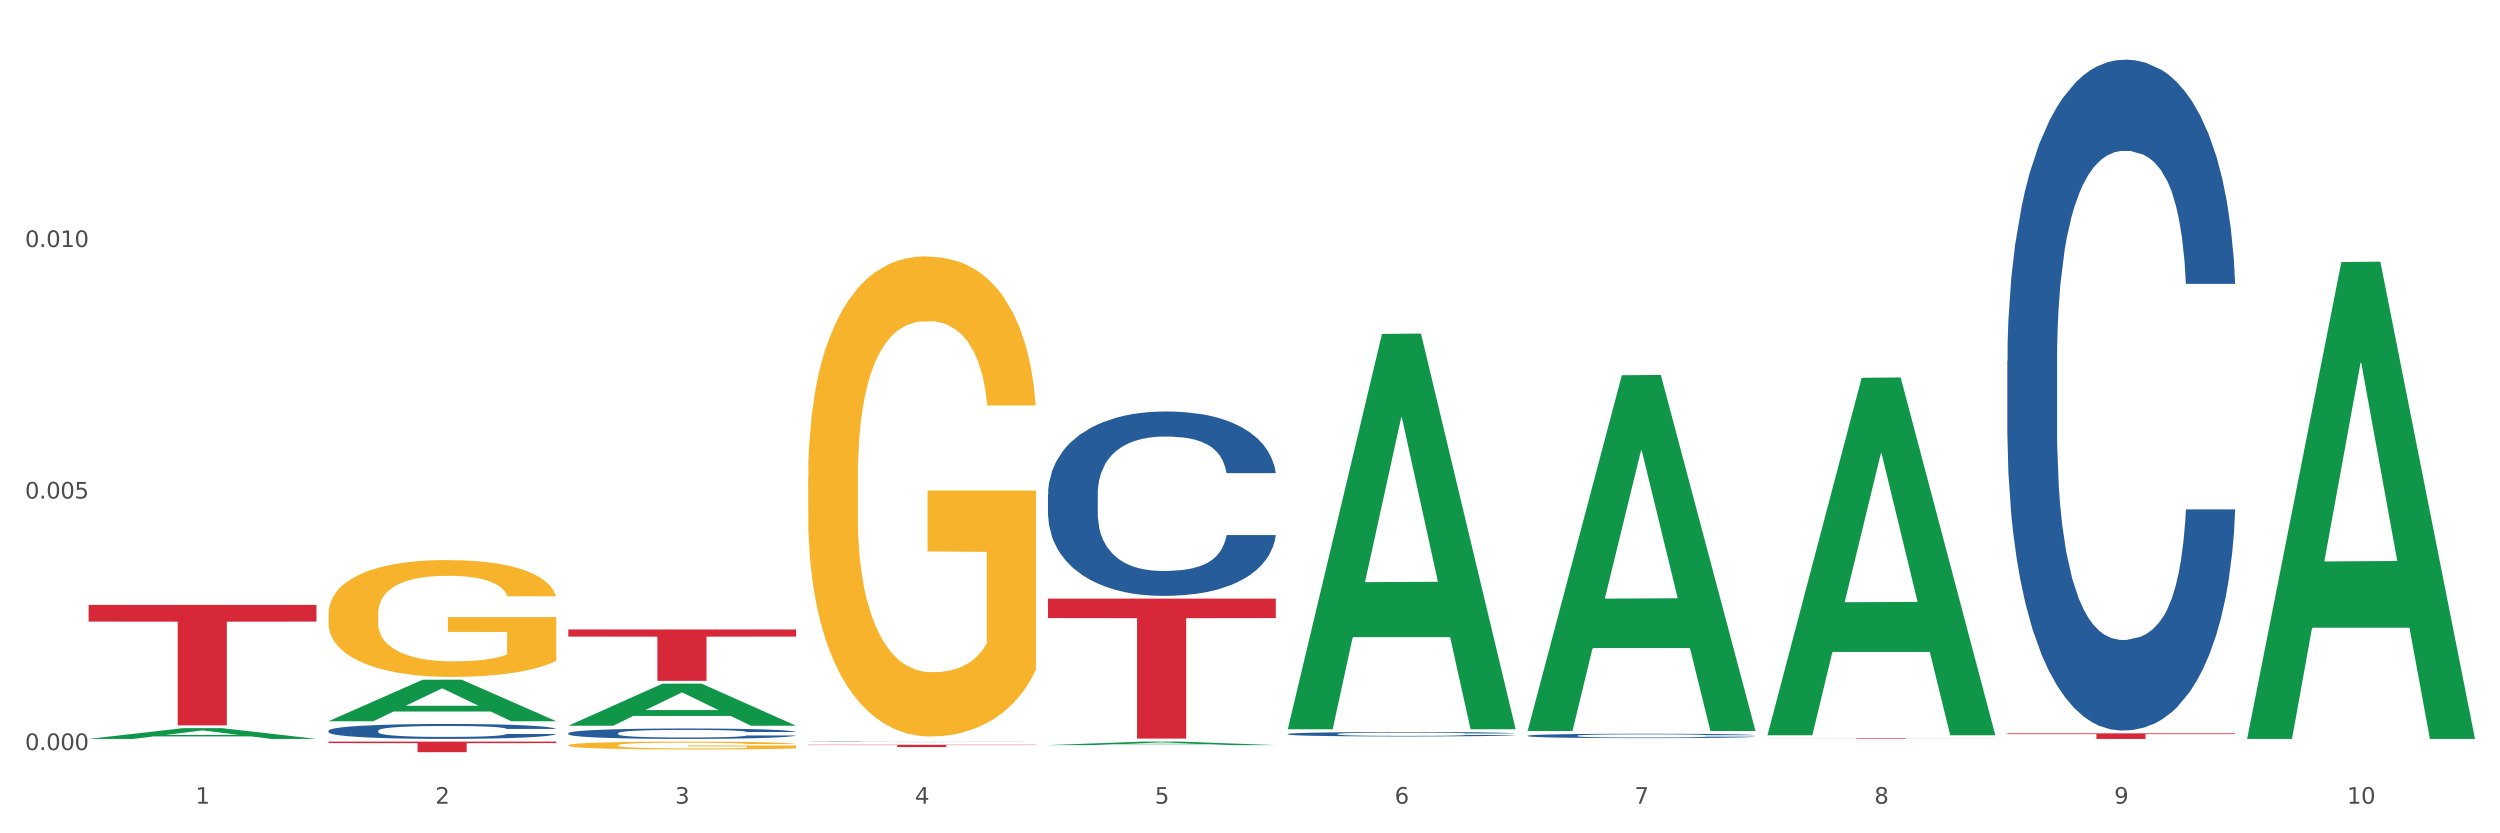
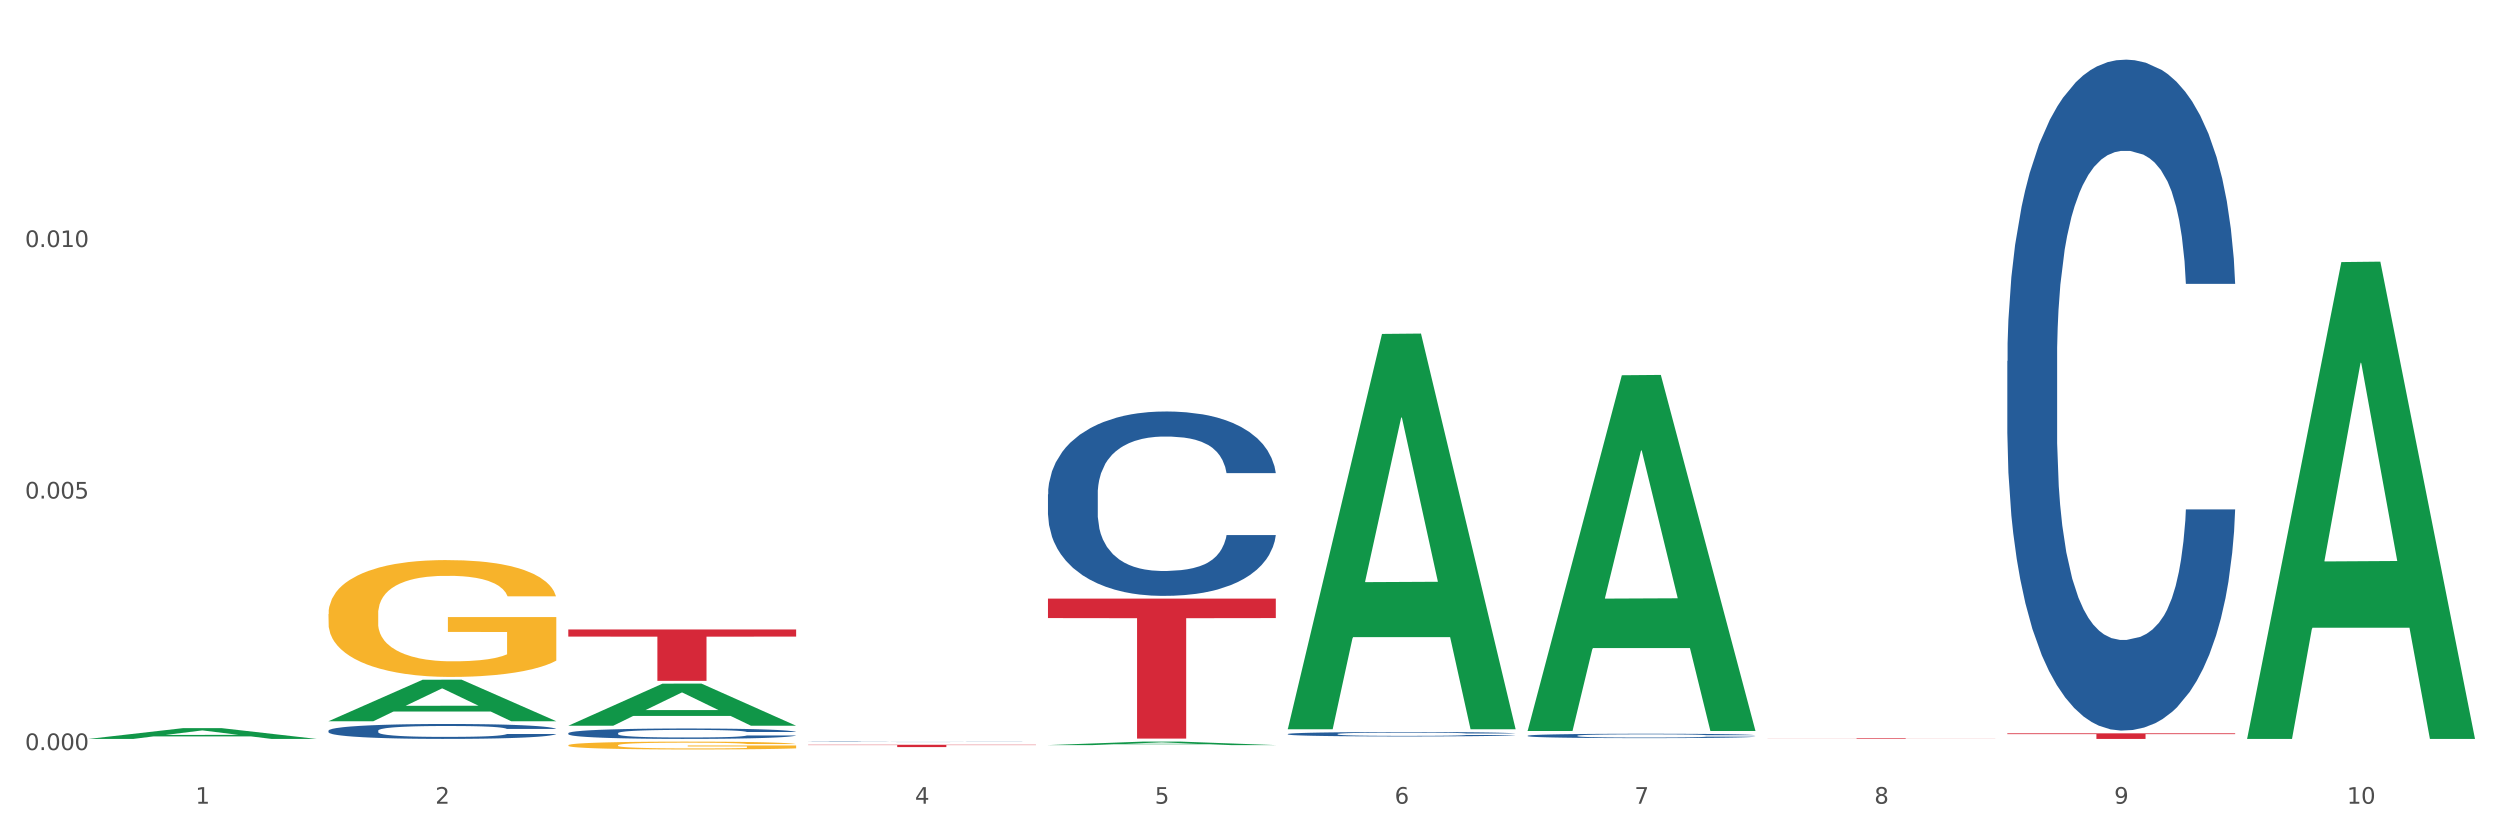
<svg xmlns="http://www.w3.org/2000/svg" xmlns:xlink="http://www.w3.org/1999/xlink" width="1080pt" height="360pt" viewBox="0 0 1080 360" version="1.1">
  <rect x="0" y="0" width="1080" height="360" fill="#333333" stroke="none" />
  <defs>
    <style type="text/css">*{stroke-linejoin: round; stroke-linecap: butt}</style>
  </defs>
  <g id="figure_1">
    <g id="patch_1">
      <path d="M 0 360  L 1080 360  L 1080 0  L 0 0  z " style="fill: #ffffff; stroke: #ffffff; stroke-linejoin: miter" />
    </g>
    <g id="axes_1">
      <g id="matplotlib.axis_1">
        <g id="xtick_1">
          <g id="text_1">
            <g style="fill: #4d4d4d" transform="translate(84.444 347.204) scale(0.096 -0.096)">
              <defs>
                <path id="DejaVuSans-31" d="M 794 531  L 1825 531  L 1825 4091  L 703 3866  L 703 4441  L 1819 4666  L 2450 4666  L 2450 531  L 3481 531  L 3481 0  L 794 0  L 794 531  z " transform="scale(0.016)" />
              </defs>
              <use xlink:href="#DejaVuSans-31" />
            </g>
          </g>
        </g>
        <g id="xtick_2">
          <g id="text_2">
            <g style="fill: #4d4d4d" transform="translate(188.053 347.204) scale(0.096 -0.096)">
              <defs>
                <path id="DejaVuSans-32" d="M 1228 531  L 3431 531  L 3431 0  L 469 0  L 469 531  Q 828 903 1448 1529  Q 2069 2156 2228 2338  Q 2531 2678 2651 2914  Q 2772 3150 2772 3378  Q 2772 3750 2511 3984  Q 2250 4219 1831 4219  Q 1534 4219 1204 4116  Q 875 4013 500 3803  L 500 4441  Q 881 4594 1212 4672  Q 1544 4750 1819 4750  Q 2544 4750 2975 4387  Q 3406 4025 3406 3419  Q 3406 3131 3298 2873  Q 3191 2616 2906 2266  Q 2828 2175 2409 1742  Q 1991 1309 1228 531  z " transform="scale(0.016)" />
              </defs>
              <use xlink:href="#DejaVuSans-32" />
            </g>
          </g>
        </g>
        <g id="xtick_3">
          <g id="text_3">
            <g style="fill: #4d4d4d" transform="translate(291.663 347.204) scale(0.096 -0.096)">
              <defs>
-                 <path id="DejaVuSans-33" d="M 2597 2516  Q 3050 2419 3304 2112  Q 3559 1806 3559 1356  Q 3559 666 3084 287  Q 2609 -91 1734 -91  Q 1441 -91 1130 -33  Q 819 25 488 141  L 488 750  Q 750 597 1062 519  Q 1375 441 1716 441  Q 2309 441 2620 675  Q 2931 909 2931 1356  Q 2931 1769 2642 2001  Q 2353 2234 1838 2234  L 1294 2234  L 1294 2753  L 1863 2753  Q 2328 2753 2575 2939  Q 2822 3125 2822 3475  Q 2822 3834 2567 4026  Q 2313 4219 1838 4219  Q 1578 4219 1281 4162  Q 984 4106 628 3988  L 628 4550  Q 988 4650 1302 4700  Q 1616 4750 1894 4750  Q 2613 4750 3031 4423  Q 3450 4097 3450 3541  Q 3450 3153 3228 2886  Q 3006 2619 2597 2516  z " transform="scale(0.016)" />
-               </defs>
+                 </defs>
              <use xlink:href="#DejaVuSans-33" />
            </g>
          </g>
        </g>
        <g id="xtick_4">
          <g id="text_4">
            <g style="fill: #4d4d4d" transform="translate(395.273 347.204) scale(0.096 -0.096)">
              <defs>
                <path id="DejaVuSans-34" d="M 2419 4116  L 825 1625  L 2419 1625  L 2419 4116  z M 2253 4666  L 3047 4666  L 3047 1625  L 3713 1625  L 3713 1100  L 3047 1100  L 3047 0  L 2419 0  L 2419 1100  L 313 1100  L 313 1709  L 2253 4666  z " transform="scale(0.016)" />
              </defs>
              <use xlink:href="#DejaVuSans-34" />
            </g>
          </g>
        </g>
        <g id="xtick_5">
          <g id="text_5">
            <g style="fill: #4d4d4d" transform="translate(498.883 347.204) scale(0.096 -0.096)">
              <defs>
                <path id="DejaVuSans-35" d="M 691 4666  L 3169 4666  L 3169 4134  L 1269 4134  L 1269 2991  Q 1406 3038 1543 3061  Q 1681 3084 1819 3084  Q 2600 3084 3056 2656  Q 3513 2228 3513 1497  Q 3513 744 3044 326  Q 2575 -91 1722 -91  Q 1428 -91 1123 -41  Q 819 9 494 109  L 494 744  Q 775 591 1075 516  Q 1375 441 1709 441  Q 2250 441 2565 725  Q 2881 1009 2881 1497  Q 2881 1984 2565 2268  Q 2250 2553 1709 2553  Q 1456 2553 1204 2497  Q 953 2441 691 2322  L 691 4666  z " transform="scale(0.016)" />
              </defs>
              <use xlink:href="#DejaVuSans-35" />
            </g>
          </g>
        </g>
        <g id="xtick_6">
          <g id="text_6">
            <g style="fill: #4d4d4d" transform="translate(602.492 347.204) scale(0.096 -0.096)">
              <defs>
                <path id="DejaVuSans-36" d="M 2113 2584  Q 1688 2584 1439 2293  Q 1191 2003 1191 1497  Q 1191 994 1439 701  Q 1688 409 2113 409  Q 2538 409 2786 701  Q 3034 994 3034 1497  Q 3034 2003 2786 2293  Q 2538 2584 2113 2584  z M 3366 4563  L 3366 3988  Q 3128 4100 2886 4159  Q 2644 4219 2406 4219  Q 1781 4219 1451 3797  Q 1122 3375 1075 2522  Q 1259 2794 1537 2939  Q 1816 3084 2150 3084  Q 2853 3084 3261 2657  Q 3669 2231 3669 1497  Q 3669 778 3244 343  Q 2819 -91 2113 -91  Q 1303 -91 875 529  Q 447 1150 447 2328  Q 447 3434 972 4092  Q 1497 4750 2381 4750  Q 2619 4750 2861 4703  Q 3103 4656 3366 4563  z " transform="scale(0.016)" />
              </defs>
              <use xlink:href="#DejaVuSans-36" />
            </g>
          </g>
        </g>
        <g id="xtick_7">
          <g id="text_7">
            <g style="fill: #4d4d4d" transform="translate(706.102 347.204) scale(0.096 -0.096)">
              <defs>
                <path id="DejaVuSans-37" d="M 525 4666  L 3525 4666  L 3525 4397  L 1831 0  L 1172 0  L 2766 4134  L 525 4134  L 525 4666  z " transform="scale(0.016)" />
              </defs>
              <use xlink:href="#DejaVuSans-37" />
            </g>
          </g>
        </g>
        <g id="xtick_8">
          <g id="text_8">
            <g style="fill: #4d4d4d" transform="translate(809.712 347.204) scale(0.096 -0.096)">
              <defs>
                <path id="DejaVuSans-38" d="M 2034 2216  Q 1584 2216 1326 1975  Q 1069 1734 1069 1313  Q 1069 891 1326 650  Q 1584 409 2034 409  Q 2484 409 2743 651  Q 3003 894 3003 1313  Q 3003 1734 2745 1975  Q 2488 2216 2034 2216  z M 1403 2484  Q 997 2584 770 2862  Q 544 3141 544 3541  Q 544 4100 942 4425  Q 1341 4750 2034 4750  Q 2731 4750 3128 4425  Q 3525 4100 3525 3541  Q 3525 3141 3298 2862  Q 3072 2584 2669 2484  Q 3125 2378 3379 2068  Q 3634 1759 3634 1313  Q 3634 634 3220 271  Q 2806 -91 2034 -91  Q 1263 -91 848 271  Q 434 634 434 1313  Q 434 1759 690 2068  Q 947 2378 1403 2484  z M 1172 3481  Q 1172 3119 1398 2916  Q 1625 2713 2034 2713  Q 2441 2713 2670 2916  Q 2900 3119 2900 3481  Q 2900 3844 2670 4047  Q 2441 4250 2034 4250  Q 1625 4250 1398 4047  Q 1172 3844 1172 3481  z " transform="scale(0.016)" />
              </defs>
              <use xlink:href="#DejaVuSans-38" />
            </g>
          </g>
        </g>
        <g id="xtick_9">
          <g id="text_9">
            <g style="fill: #4d4d4d" transform="translate(913.322 347.204) scale(0.096 -0.096)">
              <defs>
                <path id="DejaVuSans-39" d="M 703 97  L 703 672  Q 941 559 1184 500  Q 1428 441 1663 441  Q 2288 441 2617 861  Q 2947 1281 2994 2138  Q 2813 1869 2534 1725  Q 2256 1581 1919 1581  Q 1219 1581 811 2004  Q 403 2428 403 3163  Q 403 3881 828 4315  Q 1253 4750 1959 4750  Q 2769 4750 3195 4129  Q 3622 3509 3622 2328  Q 3622 1225 3098 567  Q 2575 -91 1691 -91  Q 1453 -91 1209 -44  Q 966 3 703 97  z M 1959 2075  Q 2384 2075 2632 2365  Q 2881 2656 2881 3163  Q 2881 3666 2632 3958  Q 2384 4250 1959 4250  Q 1534 4250 1286 3958  Q 1038 3666 1038 3163  Q 1038 2656 1286 2365  Q 1534 2075 1959 2075  z " transform="scale(0.016)" />
              </defs>
              <use xlink:href="#DejaVuSans-39" />
            </g>
          </g>
        </g>
        <g id="xtick_10">
          <g id="text_10">
            <g style="fill: #4d4d4d" transform="translate(1013.877 347.204) scale(0.096 -0.096)">
              <defs>
                <path id="DejaVuSans-30" d="M 2034 4250  Q 1547 4250 1301 3770  Q 1056 3291 1056 2328  Q 1056 1369 1301 889  Q 1547 409 2034 409  Q 2525 409 2770 889  Q 3016 1369 3016 2328  Q 3016 3291 2770 3770  Q 2525 4250 2034 4250  z M 2034 4750  Q 2819 4750 3233 4129  Q 3647 3509 3647 2328  Q 3647 1150 3233 529  Q 2819 -91 2034 -91  Q 1250 -91 836 529  Q 422 1150 422 2328  Q 422 3509 836 4129  Q 1250 4750 2034 4750  z " transform="scale(0.016)" />
              </defs>
              <use xlink:href="#DejaVuSans-31" />
              <use xlink:href="#DejaVuSans-30" transform="translate(63.623 0)" />
            </g>
          </g>
        </g>
        <g id="xtick_11" />
        <g id="xtick_12" />
        <g id="xtick_13" />
        <g id="xtick_14" />
        <g id="xtick_15" />
        <g id="xtick_16" />
        <g id="xtick_17" />
        <g id="xtick_18" />
        <g id="xtick_19" />
      </g>
      <g id="matplotlib.axis_2">
        <g id="ytick_1">
          <g id="text_11">
            <g style="fill: #4d4d4d" transform="translate(10.8 324.031) scale(0.096 -0.096)">
              <defs>
                <path id="DejaVuSans-2e" d="M 684 794  L 1344 794  L 1344 0  L 684 0  L 684 794  z " transform="scale(0.016)" />
              </defs>
              <use xlink:href="#DejaVuSans-30" />
              <use xlink:href="#DejaVuSans-2e" transform="translate(63.623 0)" />
              <use xlink:href="#DejaVuSans-30" transform="translate(95.41 0)" />
              <use xlink:href="#DejaVuSans-30" transform="translate(159.033 0)" />
              <use xlink:href="#DejaVuSans-30" transform="translate(222.656 0)" />
            </g>
          </g>
        </g>
        <g id="ytick_2">
          <g id="text_12">
            <g style="fill: #4d4d4d" transform="translate(10.8 215.373) scale(0.096 -0.096)">
              <use xlink:href="#DejaVuSans-30" />
              <use xlink:href="#DejaVuSans-2e" transform="translate(63.623 0)" />
              <use xlink:href="#DejaVuSans-30" transform="translate(95.41 0)" />
              <use xlink:href="#DejaVuSans-30" transform="translate(159.033 0)" />
              <use xlink:href="#DejaVuSans-35" transform="translate(222.656 0)" />
            </g>
          </g>
        </g>
        <g id="ytick_3">
          <g id="text_13">
            <g style="fill: #4d4d4d" transform="translate(10.8 106.715) scale(0.096 -0.096)">
              <use xlink:href="#DejaVuSans-30" />
              <use xlink:href="#DejaVuSans-2e" transform="translate(63.623 0)" />
              <use xlink:href="#DejaVuSans-30" transform="translate(95.41 0)" />
              <use xlink:href="#DejaVuSans-31" transform="translate(159.033 0)" />
              <use xlink:href="#DejaVuSans-30" transform="translate(222.656 0)" />
            </g>
          </g>
        </g>
        <g id="ytick_4" />
        <g id="ytick_5" />
        <g id="ytick_6" />
      </g>
      <g id="PolyCollection_1">
        <path d="M 38.283 319.196  L 38.384 319.192  L 78.974 314.567  L 95.818 314.563  L 136.712 319.205  L 117.229 319.205  L 108.401 318.124  L 66.493 318.124  L 66.188 318.141  L 57.664 319.205  L 38.283 319.205  L 38.283 319.196  L 71.769 317.479  L 103.125 317.474  L 87.599 315.552  L 87.396 315.543  L 87.193 315.556  L 71.668 317.474  L 71.769 317.479  L 38.283 319.196  z " clip-path="url(#pa50edf919d)" style="fill: #109648" />
        <path d="M 867.161 155.998  L 867.277 155.733  L 867.277 148.321  L 867.626 138.262  L 868.906 119.732  L 870.535 105.703  L 873.327 89.29  L 874.84 82.408  L 876.818 74.731  L 880.89 62.29  L 885.544 51.701  L 888.801 45.878  L 891.245 42.172  L 896.713 35.554  L 899.854 32.642  L 903.112 30.26  L 905.904 28.671  L 910.558 26.818  L 914.281 26.024  L 918.586 25.759  L 922.193 26.024  L 926.963 27.083  L 933.944 30.26  L 936.62 32.113  L 940.227 35.289  L 943.95 39.525  L 946.975 43.76  L 950.465 49.848  L 954.072 57.79  L 957.562 67.849  L 960.006 77.114  L 961.984 86.908  L 963.729 98.82  L 965.009 111.791  L 965.59 122.644  L 944.299 122.644  L 943.717 112.85  L 942.554 102.261  L 941.39 95.114  L 940.11 89.29  L 938.132 82.673  L 936.387 78.437  L 933.479 73.408  L 930.803 70.231  L 928.592 68.378  L 925.916 66.79  L 920.215 65.202  L 916.143 65.202  L 913.583 65.731  L 910.442 67.055  L 907.766 68.908  L 904.625 72.084  L 902.181 75.525  L 899.738 80.026  L 898.342 83.202  L 896.248 89.026  L 894.851 93.791  L 892.99 101.997  L 891.943 107.82  L 890.081 122.909  L 889.267 134.027  L 888.918 141.703  L 888.685 150.174  L 888.685 191.469  L 889.383 209.999  L 889.965 217.941  L 890.896 226.941  L 892.641 238.588  L 895.201 249.971  L 897.877 258.177  L 900.087 263.206  L 902.181 266.912  L 904.276 269.824  L 906.835 272.471  L 908.929 274.06  L 912.071 275.648  L 915.794 276.442  L 918.703 276.442  L 924.636 275.118  L 927.312 273.795  L 929.872 271.942  L 932.664 269.03  L 934.875 265.854  L 936.155 263.471  L 938.249 258.442  L 939.878 253.147  L 941.274 247.059  L 942.205 241.765  L 943.252 233.823  L 944.066 224.823  L 944.299 220.058  L 965.59 220.058  L 965.125 229.588  L 964.31 238.853  L 962.682 251.294  L 961.402 258.442  L 959.424 267.177  L 957.33 274.589  L 954.421 282.795  L 951.745 288.883  L 948.953 294.178  L 945.928 298.943  L 940.459 305.56  L 938.481 307.413  L 934.293 310.59  L 931.035 312.443  L 926.265 314.296  L 921.379 315.355  L 916.259 315.619  L 911.722 315.09  L 906.719 313.502  L 903.577 311.913  L 900.087 309.531  L 896.015 305.825  L 892.176 301.325  L 888.569 296.031  L 885.195 289.942  L 882.053 283.06  L 877.981 271.677  L 874.956 260.559  L 872.746 250.235  L 871.233 241.5  L 869.721 230.382  L 868.906 222.705  L 867.626 204.176  L 867.161 186.969  L 867.161 155.998  z " clip-path="url(#pa50edf919d)" style="fill: #255c99" />
        <path d="M 452.722 213.554  L 452.838 213.482  L 452.838 211.444  L 453.187 208.68  L 454.467 203.587  L 456.096 199.73  L 458.888 195.219  L 460.401 193.328  L 462.379 191.218  L 466.451 187.798  L 471.105 184.887  L 474.362 183.287  L 476.806 182.268  L 482.274 180.449  L 485.415 179.649  L 488.673 178.994  L 491.465 178.557  L 496.119 178.048  L 499.842 177.83  L 504.147 177.757  L 507.754 177.83  L 512.524 178.121  L 519.505 178.994  L 522.181 179.503  L 525.788 180.376  L 529.511 181.541  L 532.536 182.705  L 536.026 184.378  L 539.633 186.561  L 543.123 189.326  L 545.567 191.872  L 547.545 194.564  L 549.29 197.839  L 550.57 201.404  L 551.151 204.387  L 529.86 204.387  L 529.278 201.695  L 528.115 198.784  L 526.951 196.82  L 525.671 195.219  L 523.693 193.4  L 521.948 192.236  L 519.04 190.854  L 516.364 189.981  L 514.153 189.471  L 511.477 189.035  L 505.776 188.598  L 501.704 188.598  L 499.144 188.744  L 496.003 189.108  L 493.327 189.617  L 490.186 190.49  L 487.742 191.436  L 485.299 192.673  L 483.903 193.546  L 481.809 195.146  L 480.412 196.456  L 478.551 198.712  L 477.504 200.312  L 475.642 204.46  L 474.828 207.515  L 474.479 209.625  L 474.246 211.954  L 474.246 223.304  L 474.944 228.397  L 475.526 230.58  L 476.457 233.054  L 478.202 236.255  L 480.762 239.384  L 483.438 241.639  L 485.648 243.022  L 487.742 244.04  L 489.837 244.841  L 492.396 245.568  L 494.49 246.005  L 497.632 246.441  L 501.355 246.66  L 504.264 246.66  L 510.197 246.296  L 512.873 245.932  L 515.433 245.423  L 518.225 244.622  L 520.436 243.749  L 521.716 243.095  L 523.81 241.712  L 525.439 240.257  L 526.835 238.584  L 527.766 237.128  L 528.813 234.946  L 529.627 232.472  L 529.86 231.162  L 551.151 231.162  L 550.686 233.781  L 549.871 236.328  L 548.243 239.748  L 546.963 241.712  L 544.985 244.113  L 542.891 246.15  L 539.982 248.406  L 537.306 250.079  L 534.514 251.535  L 531.489 252.844  L 526.02 254.663  L 524.042 255.173  L 519.854 256.046  L 516.596 256.555  L 511.826 257.064  L 506.94 257.355  L 501.82 257.428  L 497.283 257.283  L 492.28 256.846  L 489.138 256.409  L 485.648 255.755  L 481.576 254.736  L 477.737 253.499  L 474.13 252.044  L 470.756 250.37  L 467.614 248.479  L 463.542 245.35  L 460.517 242.294  L 458.307 239.457  L 456.794 237.056  L 455.282 234  L 454.467 231.89  L 453.187 226.797  L 452.722 222.067  L 452.722 213.554  z " clip-path="url(#pa50edf919d)" style="fill: #255c99" />
        <path d="M 349.112 320.463  L 349.229 320.463  L 349.229 320.458  L 349.578 320.452  L 350.857 320.441  L 352.486 320.432  L 355.279 320.422  L 356.791 320.418  L 358.769 320.413  L 362.841 320.406  L 367.495 320.399  L 370.753 320.396  L 373.196 320.394  L 378.664 320.39  L 381.806 320.388  L 385.063 320.386  L 387.856 320.385  L 392.51 320.384  L 396.233 320.384  L 400.537 320.384  L 404.144 320.384  L 408.914 320.384  L 415.895 320.386  L 418.571 320.387  L 422.178 320.389  L 425.901 320.392  L 428.926 320.395  L 432.416 320.398  L 436.023 320.403  L 439.514 320.409  L 441.957 320.415  L 443.935 320.421  L 445.68 320.428  L 446.96 320.436  L 447.542 320.443  L 426.25 320.443  L 425.668 320.437  L 424.505 320.43  L 423.341 320.426  L 422.062 320.422  L 420.084 320.418  L 418.339 320.416  L 415.43 320.413  L 412.754 320.411  L 410.543 320.41  L 407.867 320.409  L 402.166 320.408  L 398.094 320.408  L 395.535 320.408  L 392.393 320.409  L 389.717 320.41  L 386.576 320.412  L 384.133 320.414  L 381.689 320.417  L 380.293 320.419  L 378.199 320.422  L 376.803 320.425  L 374.941 320.43  L 373.894 320.434  L 372.033 320.443  L 371.218 320.45  L 370.869 320.454  L 370.636 320.459  L 370.636 320.485  L 371.334 320.496  L 371.916 320.501  L 372.847 320.506  L 374.592 320.513  L 377.152 320.52  L 379.828 320.525  L 382.038 320.528  L 384.133 320.53  L 386.227 320.532  L 388.786 320.534  L 390.881 320.535  L 394.022 320.536  L 397.745 320.536  L 400.654 320.536  L 406.587 320.535  L 409.263 320.535  L 411.823 320.534  L 414.615 320.532  L 416.826 320.53  L 418.106 320.528  L 420.2 320.525  L 421.829 320.522  L 423.225 320.518  L 424.156 320.515  L 425.203 320.51  L 426.017 320.505  L 426.25 320.502  L 447.542 320.502  L 447.076 320.508  L 446.262 320.513  L 444.633 320.521  L 443.353 320.525  L 441.375 320.531  L 439.281 320.535  L 436.372 320.54  L 433.696 320.544  L 430.904 320.547  L 427.879 320.55  L 422.411 320.554  L 420.433 320.555  L 416.244 320.557  L 412.987 320.558  L 408.216 320.559  L 403.33 320.56  L 398.211 320.56  L 393.673 320.56  L 388.67 320.559  L 385.529 320.558  L 382.038 320.556  L 377.966 320.554  L 374.127 320.551  L 370.52 320.548  L 367.146 320.544  L 364.005 320.54  L 359.932 320.533  L 356.907 320.527  L 354.697 320.52  L 353.184 320.515  L 351.672 320.508  L 350.857 320.504  L 349.578 320.492  L 349.112 320.482  L 349.112 320.463  z " clip-path="url(#pa50edf919d)" style="fill: #255c99" />
        <path d="M 245.502 316.728  L 245.619 316.724  L 245.619 316.609  L 245.968 316.453  L 247.248 316.166  L 248.877 315.948  L 251.669 315.693  L 253.181 315.586  L 255.159 315.467  L 259.231 315.274  L 263.885 315.11  L 267.143 315.02  L 269.586 314.962  L 275.055 314.859  L 278.196 314.814  L 281.454 314.777  L 284.246 314.753  L 288.9 314.724  L 292.623 314.711  L 296.928 314.707  L 300.534 314.711  L 305.305 314.728  L 312.285 314.777  L 314.961 314.806  L 318.568 314.855  L 322.291 314.921  L 325.316 314.987  L 328.807 315.081  L 332.413 315.204  L 335.904 315.36  L 338.347 315.504  L 340.325 315.656  L 342.07 315.841  L 343.35 316.042  L 343.932 316.211  L 322.64 316.211  L 322.059 316.059  L 320.895 315.894  L 319.732 315.784  L 318.452 315.693  L 316.474 315.59  L 314.729 315.525  L 311.82 315.447  L 309.144 315.397  L 306.934 315.369  L 304.258 315.344  L 298.557 315.319  L 294.484 315.319  L 291.925 315.328  L 288.783 315.348  L 286.107 315.377  L 282.966 315.426  L 280.523 315.48  L 278.08 315.549  L 276.683 315.599  L 274.589 315.689  L 273.193 315.763  L 271.331 315.89  L 270.284 315.981  L 268.423 316.215  L 267.608 316.387  L 267.259 316.506  L 267.027 316.638  L 267.027 317.279  L 267.725 317.566  L 268.306 317.689  L 269.237 317.829  L 270.982 318.01  L 273.542 318.186  L 276.218 318.314  L 278.429 318.392  L 280.523 318.449  L 282.617 318.494  L 285.177 318.536  L 287.271 318.56  L 290.412 318.585  L 294.135 318.597  L 297.044 318.597  L 302.978 318.577  L 305.654 318.556  L 308.213 318.527  L 311.006 318.482  L 313.216 318.433  L 314.496 318.396  L 316.59 318.318  L 318.219 318.236  L 319.615 318.141  L 320.546 318.059  L 321.593 317.936  L 322.408 317.796  L 322.64 317.722  L 343.932 317.722  L 343.466 317.87  L 342.652 318.014  L 341.023 318.207  L 339.743 318.318  L 337.765 318.453  L 335.671 318.568  L 332.762 318.696  L 330.087 318.79  L 327.294 318.872  L 324.269 318.946  L 318.801 319.049  L 316.823 319.078  L 312.635 319.127  L 309.377 319.156  L 304.607 319.185  L 299.72 319.201  L 294.601 319.205  L 290.063 319.197  L 285.06 319.172  L 281.919 319.148  L 278.429 319.111  L 274.356 319.053  L 270.517 318.983  L 266.91 318.901  L 263.536 318.807  L 260.395 318.7  L 256.323 318.523  L 253.298 318.351  L 251.087 318.191  L 249.575 318.055  L 248.062 317.882  L 247.248 317.763  L 245.968 317.476  L 245.502 317.209  L 245.502 316.728  z " clip-path="url(#pa50edf919d)" style="fill: #255c99" />
        <path d="M 141.893 315.653  L 142.009 315.647  L 142.009 315.482  L 142.358 315.259  L 143.638 314.846  L 145.267 314.534  L 148.059 314.169  L 149.572 314.016  L 151.55 313.845  L 155.622 313.568  L 160.276 313.332  L 163.533 313.203  L 165.977 313.12  L 171.445 312.973  L 174.586 312.908  L 177.844 312.855  L 180.636 312.82  L 185.29 312.779  L 189.013 312.761  L 193.318 312.755  L 196.925 312.761  L 201.695 312.785  L 208.676 312.855  L 211.352 312.897  L 214.958 312.967  L 218.682 313.061  L 221.707 313.156  L 225.197 313.291  L 228.804 313.468  L 232.294 313.692  L 234.737 313.898  L 236.715 314.116  L 238.46 314.381  L 239.74 314.67  L 240.322 314.911  L 219.031 314.911  L 218.449 314.693  L 217.285 314.457  L 216.122 314.298  L 214.842 314.169  L 212.864 314.022  L 211.119 313.927  L 208.21 313.815  L 205.534 313.745  L 203.324 313.703  L 200.648 313.668  L 194.947 313.633  L 190.875 313.633  L 188.315 313.645  L 185.174 313.674  L 182.498 313.715  L 179.356 313.786  L 176.913 313.863  L 174.47 313.963  L 173.074 314.033  L 170.979 314.163  L 169.583 314.269  L 167.722 314.452  L 166.675 314.581  L 164.813 314.917  L 163.999 315.164  L 163.65 315.335  L 163.417 315.524  L 163.417 316.443  L 164.115 316.855  L 164.697 317.032  L 165.627 317.232  L 167.373 317.491  L 169.932 317.744  L 172.608 317.927  L 174.819 318.039  L 176.913 318.121  L 179.007 318.186  L 181.567 318.245  L 183.661 318.28  L 186.803 318.316  L 190.526 318.333  L 193.434 318.333  L 199.368 318.304  L 202.044 318.274  L 204.604 318.233  L 207.396 318.168  L 209.606 318.098  L 210.886 318.045  L 212.981 317.933  L 214.609 317.815  L 216.006 317.679  L 216.936 317.562  L 217.983 317.385  L 218.798 317.185  L 219.031 317.079  L 240.322 317.079  L 239.857 317.291  L 239.042 317.497  L 237.413 317.774  L 236.134 317.933  L 234.156 318.127  L 232.061 318.292  L 229.153 318.475  L 226.477 318.61  L 223.684 318.728  L 220.659 318.834  L 215.191 318.981  L 213.213 319.022  L 209.025 319.093  L 205.767 319.134  L 200.997 319.176  L 196.11 319.199  L 190.991 319.205  L 186.454 319.193  L 181.451 319.158  L 178.309 319.123  L 174.819 319.07  L 170.747 318.987  L 166.907 318.887  L 163.301 318.769  L 159.926 318.634  L 156.785 318.481  L 152.713 318.227  L 149.688 317.98  L 147.477 317.75  L 145.965 317.556  L 144.452 317.308  L 143.638 317.138  L 142.358 316.725  L 141.893 316.342  L 141.893 315.653  z " clip-path="url(#pa50edf919d)" style="fill: #255c99" />
-         <path d="M 38.283 261.289  L 136.712 261.289  L 136.712 268.529  L 97.994 268.577  L 97.994 313.384  L 76.768 313.384  L 76.768 268.577  L 38.283 268.529  L 38.283 261.338  L 38.283 261.289  z " clip-path="url(#pa50edf919d)" style="fill: #d62839" />
-         <path d="M 141.893 320.384  L 240.322 320.384  L 240.322 321.018  L 201.603 321.022  L 201.603 324.95  L 180.378 324.95  L 180.378 321.022  L 141.893 321.018  L 141.893 320.388  L 141.893 320.384  z " clip-path="url(#pa50edf919d)" style="fill: #d62839" />
        <path d="M 245.502 271.93  L 343.932 271.93  L 343.932 275.016  L 305.213 275.037  L 305.213 294.138  L 283.988 294.138  L 283.988 275.037  L 245.502 275.016  L 245.502 271.951  L 245.502 271.93  z " clip-path="url(#pa50edf919d)" style="fill: #d62839" />
        <path d="M 349.112 321.739  L 447.542 321.739  L 447.542 321.878  L 408.823 321.879  L 408.823 322.742  L 387.598 322.742  L 387.598 321.879  L 349.112 321.878  L 349.112 321.74  L 349.112 321.739  z " clip-path="url(#pa50edf919d)" style="fill: #d62839" />
        <path d="M 452.722 258.607  L 551.151 258.607  L 551.151 267.009  L 512.433 267.066  L 512.433 319.071  L 491.207 319.071  L 491.207 267.066  L 452.722 267.009  L 452.722 258.663  L 452.722 258.607  z " clip-path="url(#pa50edf919d)" style="fill: #d62839" />
        <path d="M 763.551 318.825  L 861.981 318.825  L 861.981 318.863  L 823.262 318.863  L 823.262 319.094  L 802.037 319.094  L 802.037 318.863  L 763.551 318.863  L 763.551 318.826  L 763.551 318.825  z " clip-path="url(#pa50edf919d)" style="fill: #d62839" />
        <path d="M 867.161 316.798  L 965.59 316.798  L 965.59 317.132  L 926.872 317.135  L 926.872 319.205  L 905.646 319.205  L 905.646 317.135  L 867.161 317.132  L 867.161 316.8  L 867.161 316.798  z " clip-path="url(#pa50edf919d)" style="fill: #d62839" />
        <path d="M 659.941 317.829  L 660.058 317.827  L 660.058 317.779  L 660.407 317.713  L 661.687 317.592  L 663.316 317.501  L 666.108 317.394  L 667.62 317.349  L 669.598 317.299  L 673.67 317.218  L 678.324 317.148  L 681.582 317.11  L 684.025 317.086  L 689.494 317.043  L 692.635 317.024  L 695.893 317.009  L 698.685 316.998  L 703.339 316.986  L 707.062 316.981  L 711.367 316.979  L 714.973 316.981  L 719.744 316.988  L 726.724 317.009  L 729.4 317.021  L 733.007 317.041  L 736.73 317.069  L 739.755 317.097  L 743.246 317.136  L 746.852 317.188  L 750.343 317.254  L 752.786 317.314  L 754.764 317.378  L 756.509 317.456  L 757.789 317.541  L 758.371 317.611  L 737.079 317.611  L 736.498 317.547  L 735.334 317.478  L 734.171 317.432  L 732.891 317.394  L 730.913 317.351  L 729.168 317.323  L 726.259 317.29  L 723.583 317.269  L 721.373 317.257  L 718.697 317.247  L 712.996 317.237  L 708.923 317.237  L 706.364 317.24  L 703.222 317.249  L 700.546 317.261  L 697.405 317.281  L 694.962 317.304  L 692.519 317.333  L 691.122 317.354  L 689.028 317.392  L 687.632 317.423  L 685.77 317.477  L 684.723 317.515  L 682.862 317.613  L 682.047 317.686  L 681.698 317.736  L 681.466 317.791  L 681.466 318.061  L 682.164 318.181  L 682.745 318.233  L 683.676 318.292  L 685.421 318.368  L 687.981 318.442  L 690.657 318.496  L 692.868 318.529  L 694.962 318.553  L 697.056 318.572  L 699.616 318.589  L 701.71 318.599  L 704.851 318.61  L 708.574 318.615  L 711.483 318.615  L 717.417 318.606  L 720.093 318.598  L 722.652 318.586  L 725.445 318.567  L 727.655 318.546  L 728.935 318.53  L 731.029 318.498  L 732.658 318.463  L 734.054 318.423  L 734.985 318.389  L 736.032 318.337  L 736.847 318.278  L 737.079 318.247  L 758.371 318.247  L 757.905 318.309  L 757.091 318.37  L 755.462 318.451  L 754.182 318.498  L 752.204 318.555  L 750.11 318.603  L 747.201 318.656  L 744.526 318.696  L 741.733 318.731  L 738.708 318.762  L 733.24 318.805  L 731.262 318.817  L 727.074 318.838  L 723.816 318.85  L 719.046 318.862  L 714.159 318.869  L 709.04 318.871  L 704.502 318.867  L 699.499 318.857  L 696.358 318.846  L 692.868 318.831  L 688.795 318.807  L 684.956 318.777  L 681.349 318.743  L 677.975 318.703  L 674.834 318.658  L 670.762 318.584  L 667.737 318.511  L 665.526 318.444  L 664.014 318.387  L 662.501 318.314  L 661.687 318.264  L 660.407 318.143  L 659.941 318.031  L 659.941 317.829  z " clip-path="url(#pa50edf919d)" style="fill: #255c99" />
-         <path d="M 349.112 206.596  L 349.228 206.407  L 349.228 199.587  L 349.461 193.715  L 350.623 179.507  L 352.366 167.762  L 353.644 161.511  L 354.923 156.396  L 356.433 151.281  L 358.293 145.977  L 361.663 138.21  L 363.755 134.232  L 366.311 130.065  L 370.96 124.003  L 374.33 120.593  L 377.816 117.751  L 383.51 114.341  L 387.229 112.826  L 391.18 111.689  L 395.945 110.932  L 399.547 110.742  L 407.449 111.31  L 414.189 113.015  L 417.443 114.341  L 421.627 116.615  L 423.835 118.13  L 427.437 121.161  L 431.156 125.139  L 433.713 128.549  L 437.548 134.99  L 440.453 141.431  L 443.126 149.387  L 444.52 154.881  L 445.566 159.995  L 446.496 165.868  L 447.425 175.15  L 426.508 175.15  L 425.694 168.52  L 424.416 162.269  L 422.557 156.207  L 420.93 152.418  L 418.141 147.682  L 415.584 144.651  L 412.911 142.378  L 409.657 140.483  L 407.101 139.536  L 403.498 138.779  L 396.409 138.968  L 391.645 140.483  L 388.391 142.378  L 386.299 144.083  L 384.44 145.977  L 382.348 148.629  L 379.908 152.607  L 378.165 156.207  L 376.421 160.753  L 375.027 165.3  L 373.749 170.604  L 372.703 176.287  L 371.889 182.159  L 371.192 189.358  L 370.611 201.292  L 370.611 227.245  L 370.843 233.117  L 371.424 240.884  L 372.122 246.757  L 373.284 253.766  L 374.33 258.502  L 376.305 265.321  L 378.513 271.004  L 380.256 274.604  L 381.999 277.635  L 385.021 281.802  L 388.391 285.212  L 391.296 287.296  L 395.247 289.19  L 397.92 289.948  L 400.244 290.327  L 405.939 290.327  L 410.006 289.759  L 414.538 288.433  L 418.024 286.728  L 420.93 284.644  L 424.183 281.234  L 426.275 278.014  L 426.275 238.422  L 400.709 238.232  L 400.709 211.901  L 447.542 211.901  L 447.542 289.19  L 445.566 293.168  L 443.358 296.768  L 441.034 299.988  L 437.548 303.966  L 433.364 307.755  L 429.645 310.407  L 425.694 312.68  L 421.046 314.764  L 415.003 316.658  L 411.284 317.416  L 406.636 317.984  L 401.174 318.174  L 396.409 317.795  L 391.761 316.848  L 386.88 315.143  L 382.116 312.68  L 378.513 310.218  L 374.911 307.187  L 371.076 303.208  L 368.054 299.42  L 365.73 296.01  L 363.174 291.653  L 360.385 285.97  L 358.293 280.855  L 356.433 275.551  L 354.458 268.731  L 353.063 262.859  L 351.669 255.471  L 350.855 249.977  L 349.926 241.453  L 349.228 229.518  L 349.112 206.596  z " clip-path="url(#pa50edf919d)" style="fill: #f7b32b" />
        <path d="M 245.502 321.949  L 245.619 321.946  L 245.619 321.834  L 245.851 321.738  L 247.013 321.506  L 248.756 321.315  L 250.035 321.213  L 251.313 321.129  L 252.824 321.046  L 254.683 320.959  L 258.053 320.832  L 260.145 320.767  L 262.701 320.699  L 267.35 320.6  L 270.72 320.544  L 274.206 320.498  L 279.9 320.442  L 283.619 320.418  L 287.57 320.399  L 292.335 320.387  L 295.937 320.384  L 303.84 320.393  L 310.58 320.421  L 313.834 320.442  L 318.017 320.479  L 320.225 320.504  L 323.828 320.554  L 327.546 320.619  L 330.103 320.674  L 333.938 320.78  L 336.843 320.885  L 339.516 321.015  L 340.91 321.104  L 341.956 321.188  L 342.886 321.284  L 343.816 321.435  L 322.898 321.435  L 322.084 321.327  L 320.806 321.225  L 318.947 321.126  L 317.32 321.064  L 314.531 320.987  L 311.974 320.937  L 309.301 320.9  L 306.048 320.869  L 303.491 320.854  L 299.888 320.841  L 292.8 320.844  L 288.035 320.869  L 284.781 320.9  L 282.689 320.928  L 280.83 320.959  L 278.738 321.002  L 276.298 321.067  L 274.555 321.126  L 272.812 321.2  L 271.417 321.274  L 270.139 321.361  L 269.093 321.454  L 268.28 321.55  L 267.582 321.667  L 267.001 321.862  L 267.001 322.286  L 267.234 322.382  L 267.815 322.509  L 268.512 322.605  L 269.674 322.719  L 270.72 322.796  L 272.695 322.908  L 274.903 323  L 276.647 323.059  L 278.39 323.109  L 281.411 323.177  L 284.781 323.232  L 287.686 323.267  L 291.638 323.297  L 294.31 323.31  L 296.635 323.316  L 302.329 323.316  L 306.396 323.307  L 310.928 323.285  L 314.415 323.257  L 317.32 323.223  L 320.574 323.168  L 322.665 323.115  L 322.665 322.468  L 297.099 322.465  L 297.099 322.035  L 343.932 322.035  L 343.932 323.297  L 341.956 323.362  L 339.748 323.421  L 337.424 323.474  L 333.938 323.539  L 329.754 323.601  L 326.036 323.644  L 322.084 323.681  L 317.436 323.715  L 311.393 323.746  L 307.674 323.758  L 303.026 323.768  L 297.564 323.771  L 292.8 323.765  L 288.151 323.749  L 283.271 323.721  L 278.506 323.681  L 274.903 323.641  L 271.301 323.591  L 267.466 323.526  L 264.445 323.464  L 262.12 323.409  L 259.564 323.338  L 256.775 323.245  L 254.683 323.161  L 252.824 323.075  L 250.848 322.963  L 249.454 322.867  L 248.059 322.747  L 247.246 322.657  L 246.316 322.518  L 245.619 322.323  L 245.502 321.949  z " clip-path="url(#pa50edf919d)" style="fill: #f7b32b" />
        <path d="M 556.332 317.09  L 556.448 317.088  L 556.448 317.039  L 556.797 316.972  L 558.077 316.85  L 559.706 316.757  L 562.498 316.648  L 564.011 316.603  L 565.989 316.552  L 570.061 316.469  L 574.715 316.399  L 577.972 316.361  L 580.415 316.336  L 585.884 316.293  L 589.025 316.273  L 592.283 316.258  L 595.075 316.247  L 599.729 316.235  L 603.452 316.23  L 607.757 316.228  L 611.364 316.23  L 616.134 316.237  L 623.115 316.258  L 625.791 316.27  L 629.397 316.291  L 633.121 316.319  L 636.146 316.347  L 639.636 316.387  L 643.243 316.44  L 646.733 316.506  L 649.176 316.568  L 651.154 316.632  L 652.899 316.711  L 654.179 316.797  L 654.761 316.869  L 633.47 316.869  L 632.888 316.804  L 631.724 316.734  L 630.561 316.687  L 629.281 316.648  L 627.303 316.604  L 625.558 316.576  L 622.649 316.543  L 619.973 316.522  L 617.763 316.51  L 615.087 316.499  L 609.386 316.489  L 605.314 316.489  L 602.754 316.492  L 599.613 316.501  L 596.937 316.513  L 593.795 316.534  L 591.352 316.557  L 588.909 316.587  L 587.513 316.608  L 585.418 316.646  L 584.022 316.678  L 582.161 316.732  L 581.114 316.771  L 579.252 316.871  L 578.438 316.944  L 578.089 316.995  L 577.856 317.051  L 577.856 317.324  L 578.554 317.447  L 579.136 317.499  L 580.066 317.559  L 581.812 317.636  L 584.371 317.711  L 587.047 317.766  L 589.258 317.799  L 591.352 317.823  L 593.446 317.843  L 596.006 317.86  L 598.1 317.871  L 601.242 317.881  L 604.965 317.887  L 607.873 317.887  L 613.807 317.878  L 616.483 317.869  L 619.043 317.857  L 621.835 317.838  L 624.045 317.816  L 625.325 317.801  L 627.42 317.767  L 629.048 317.732  L 630.445 317.692  L 631.375 317.657  L 632.422 317.605  L 633.237 317.545  L 633.47 317.513  L 654.761 317.513  L 654.296 317.577  L 653.481 317.638  L 651.852 317.72  L 650.573 317.767  L 648.595 317.825  L 646.5 317.874  L 643.592 317.929  L 640.916 317.969  L 638.123 318.004  L 635.098 318.035  L 629.63 318.079  L 627.652 318.091  L 623.464 318.113  L 620.206 318.125  L 615.436 318.137  L 610.549 318.144  L 605.43 318.146  L 600.893 318.142  L 595.89 318.132  L 592.748 318.121  L 589.258 318.106  L 585.186 318.081  L 581.346 318.051  L 577.74 318.016  L 574.365 317.976  L 571.224 317.93  L 567.152 317.855  L 564.127 317.781  L 561.916 317.713  L 560.404 317.655  L 558.891 317.582  L 558.077 317.531  L 556.797 317.408  L 556.332 317.294  L 556.332 317.09  z " clip-path="url(#pa50edf919d)" style="fill: #255c99" />
        <path d="M 245.502 313.495  L 245.604 313.478  L 286.193 295.334  L 303.038 295.317  L 343.932 313.529  L 324.449 313.529  L 315.621 309.288  L 273.712 309.288  L 273.408 309.356  L 264.884 313.529  L 245.502 313.529  L 245.502 313.495  L 278.989 306.757  L 310.344 306.74  L 294.819 299.199  L 294.616 299.164  L 294.413 299.216  L 278.887 306.74  L 278.989 306.757  L 245.502 313.495  z " clip-path="url(#pa50edf919d)" style="fill: #109648" />
        <path d="M 970.771 318.818  L 970.872 318.624  L 1011.462 113.218  L 1028.306 113.025  L 1069.2 319.205  L 1049.717 319.205  L 1040.889 271.193  L 998.98 271.193  L 998.676 271.968  L 990.152 319.205  L 970.771 319.205  L 970.771 318.818  L 1004.257 242.541  L 1035.612 242.347  L 1020.087 156.971  L 1019.884 156.584  L 1019.681 157.165  L 1004.156 242.347  L 1004.257 242.541  L 970.771 318.818  z " clip-path="url(#pa50edf919d)" style="fill: #109648" />
-         <path d="M 763.551 317.357  L 763.653 317.211  L 804.242 163.203  L 821.087 163.058  L 861.981 317.647  L 842.498 317.647  L 833.669 281.649  L 791.761 281.649  L 791.456 282.229  L 782.933 317.647  L 763.551 317.647  L 763.551 317.357  L 797.037 260.166  L 828.393 260.021  L 812.867 196.008  L 812.664 195.718  L 812.461 196.153  L 796.936 260.021  L 797.037 260.166  L 763.551 317.357  z " clip-path="url(#pa50edf919d)" style="fill: #109648" />
        <path d="M 659.941 315.512  L 660.043 315.367  L 700.632 162.107  L 717.477 161.962  L 758.371 315.801  L 738.888 315.801  L 730.06 279.977  L 688.151 279.977  L 687.847 280.555  L 679.323 315.801  L 659.941 315.801  L 659.941 315.512  L 693.428 258.599  L 724.783 258.454  L 709.258 194.752  L 709.055 194.463  L 708.852 194.897  L 693.326 258.454  L 693.428 258.599  L 659.941 315.512  z " clip-path="url(#pa50edf919d)" style="fill: #109648" />
        <path d="M 556.332 314.728  L 556.433 314.568  L 597.023 144.257  L 613.867 144.097  L 654.761 315.049  L 635.278 315.049  L 626.45 275.241  L 584.541 275.241  L 584.237 275.883  L 575.713 315.049  L 556.332 315.049  L 556.332 314.728  L 589.818 251.484  L 621.173 251.323  L 605.648 180.535  L 605.445 180.213  L 605.242 180.695  L 589.717 251.323  L 589.818 251.484  L 556.332 314.728  z " clip-path="url(#pa50edf919d)" style="fill: #109648" />
        <path d="M 452.722 321.882  L 452.823 321.88  L 493.413 320.385  L 510.257 320.384  L 551.151 321.884  L 531.668 321.884  L 522.84 321.535  L 480.932 321.535  L 480.627 321.541  L 472.103 321.884  L 452.722 321.884  L 452.722 321.882  L 486.208 321.326  L 517.564 321.325  L 502.038 320.703  L 501.835 320.701  L 501.632 320.705  L 486.107 321.325  L 486.208 321.326  L 452.722 321.882  z " clip-path="url(#pa50edf919d)" style="fill: #109648" />
        <path d="M 141.893 265.284  L 142.009 265.238  L 142.009 263.578  L 142.241 262.148  L 143.403 258.69  L 145.147 255.831  L 146.425 254.309  L 147.703 253.065  L 149.214 251.82  L 151.073 250.528  L 154.443 248.638  L 156.535 247.67  L 159.092 246.655  L 163.74 245.18  L 167.11 244.35  L 170.596 243.658  L 176.291 242.828  L 180.009 242.459  L 183.961 242.183  L 188.725 241.998  L 192.328 241.952  L 200.23 242.09  L 206.97 242.505  L 210.224 242.828  L 214.407 243.381  L 216.615 243.75  L 220.218 244.488  L 223.937 245.456  L 226.493 246.286  L 230.328 247.854  L 233.233 249.422  L 235.906 251.358  L 237.301 252.696  L 238.346 253.941  L 239.276 255.37  L 240.206 257.629  L 219.288 257.629  L 218.475 256.016  L 217.196 254.494  L 215.337 253.018  L 213.71 252.096  L 210.921 250.943  L 208.364 250.206  L 205.692 249.652  L 202.438 249.191  L 199.881 248.961  L 196.279 248.776  L 189.19 248.822  L 184.425 249.191  L 181.171 249.652  L 179.08 250.067  L 177.22 250.528  L 175.129 251.174  L 172.688 252.142  L 170.945 253.018  L 169.202 254.125  L 167.807 255.232  L 166.529 256.523  L 165.483 257.906  L 164.67 259.335  L 163.973 261.088  L 163.391 263.993  L 163.391 270.31  L 163.624 271.739  L 164.205 273.63  L 164.902 275.059  L 166.064 276.765  L 167.11 277.918  L 169.086 279.578  L 171.294 280.961  L 173.037 281.837  L 174.78 282.575  L 177.801 283.589  L 181.171 284.419  L 184.077 284.927  L 188.028 285.388  L 190.701 285.572  L 193.025 285.664  L 198.719 285.664  L 202.786 285.526  L 207.319 285.203  L 210.805 284.788  L 213.71 284.281  L 216.964 283.451  L 219.056 282.667  L 219.056 273.03  L 193.49 272.984  L 193.49 266.575  L 240.322 266.575  L 240.322 285.388  L 238.346 286.356  L 236.138 287.232  L 233.814 288.016  L 230.328 288.984  L 226.144 289.907  L 222.426 290.552  L 218.475 291.105  L 213.826 291.613  L 207.783 292.074  L 204.065 292.258  L 199.416 292.396  L 193.955 292.443  L 189.19 292.35  L 184.542 292.12  L 179.661 291.705  L 174.896 291.105  L 171.294 290.506  L 167.691 289.768  L 163.856 288.8  L 160.835 287.878  L 158.511 287.048  L 155.954 285.987  L 153.165 284.604  L 151.073 283.359  L 149.214 282.068  L 147.238 280.408  L 145.844 278.978  L 144.449 277.18  L 143.636 275.843  L 142.706 273.768  L 142.009 270.863  L 141.893 265.284  z " clip-path="url(#pa50edf919d)" style="fill: #f7b32b" />
        <path d="M 141.893 311.543  L 141.994 311.526  L 182.584 293.638  L 199.428 293.621  L 240.322 311.577  L 220.839 311.577  L 212.011 307.395  L 170.102 307.395  L 169.798 307.463  L 161.274 311.577  L 141.893 311.577  L 141.893 311.543  L 175.379 304.9  L 206.734 304.883  L 191.209 297.448  L 191.006 297.414  L 190.803 297.465  L 175.278 304.883  L 175.379 304.9  L 141.893 311.543  z " clip-path="url(#pa50edf919d)" style="fill: #109648" />
      </g>
    </g>
  </g>
  <defs>
    <clipPath id="pa50edf919d">
      <rect x="38.283" y="10.8" width="1030.917" height="329.109" />
    </clipPath>
  </defs>
</svg>